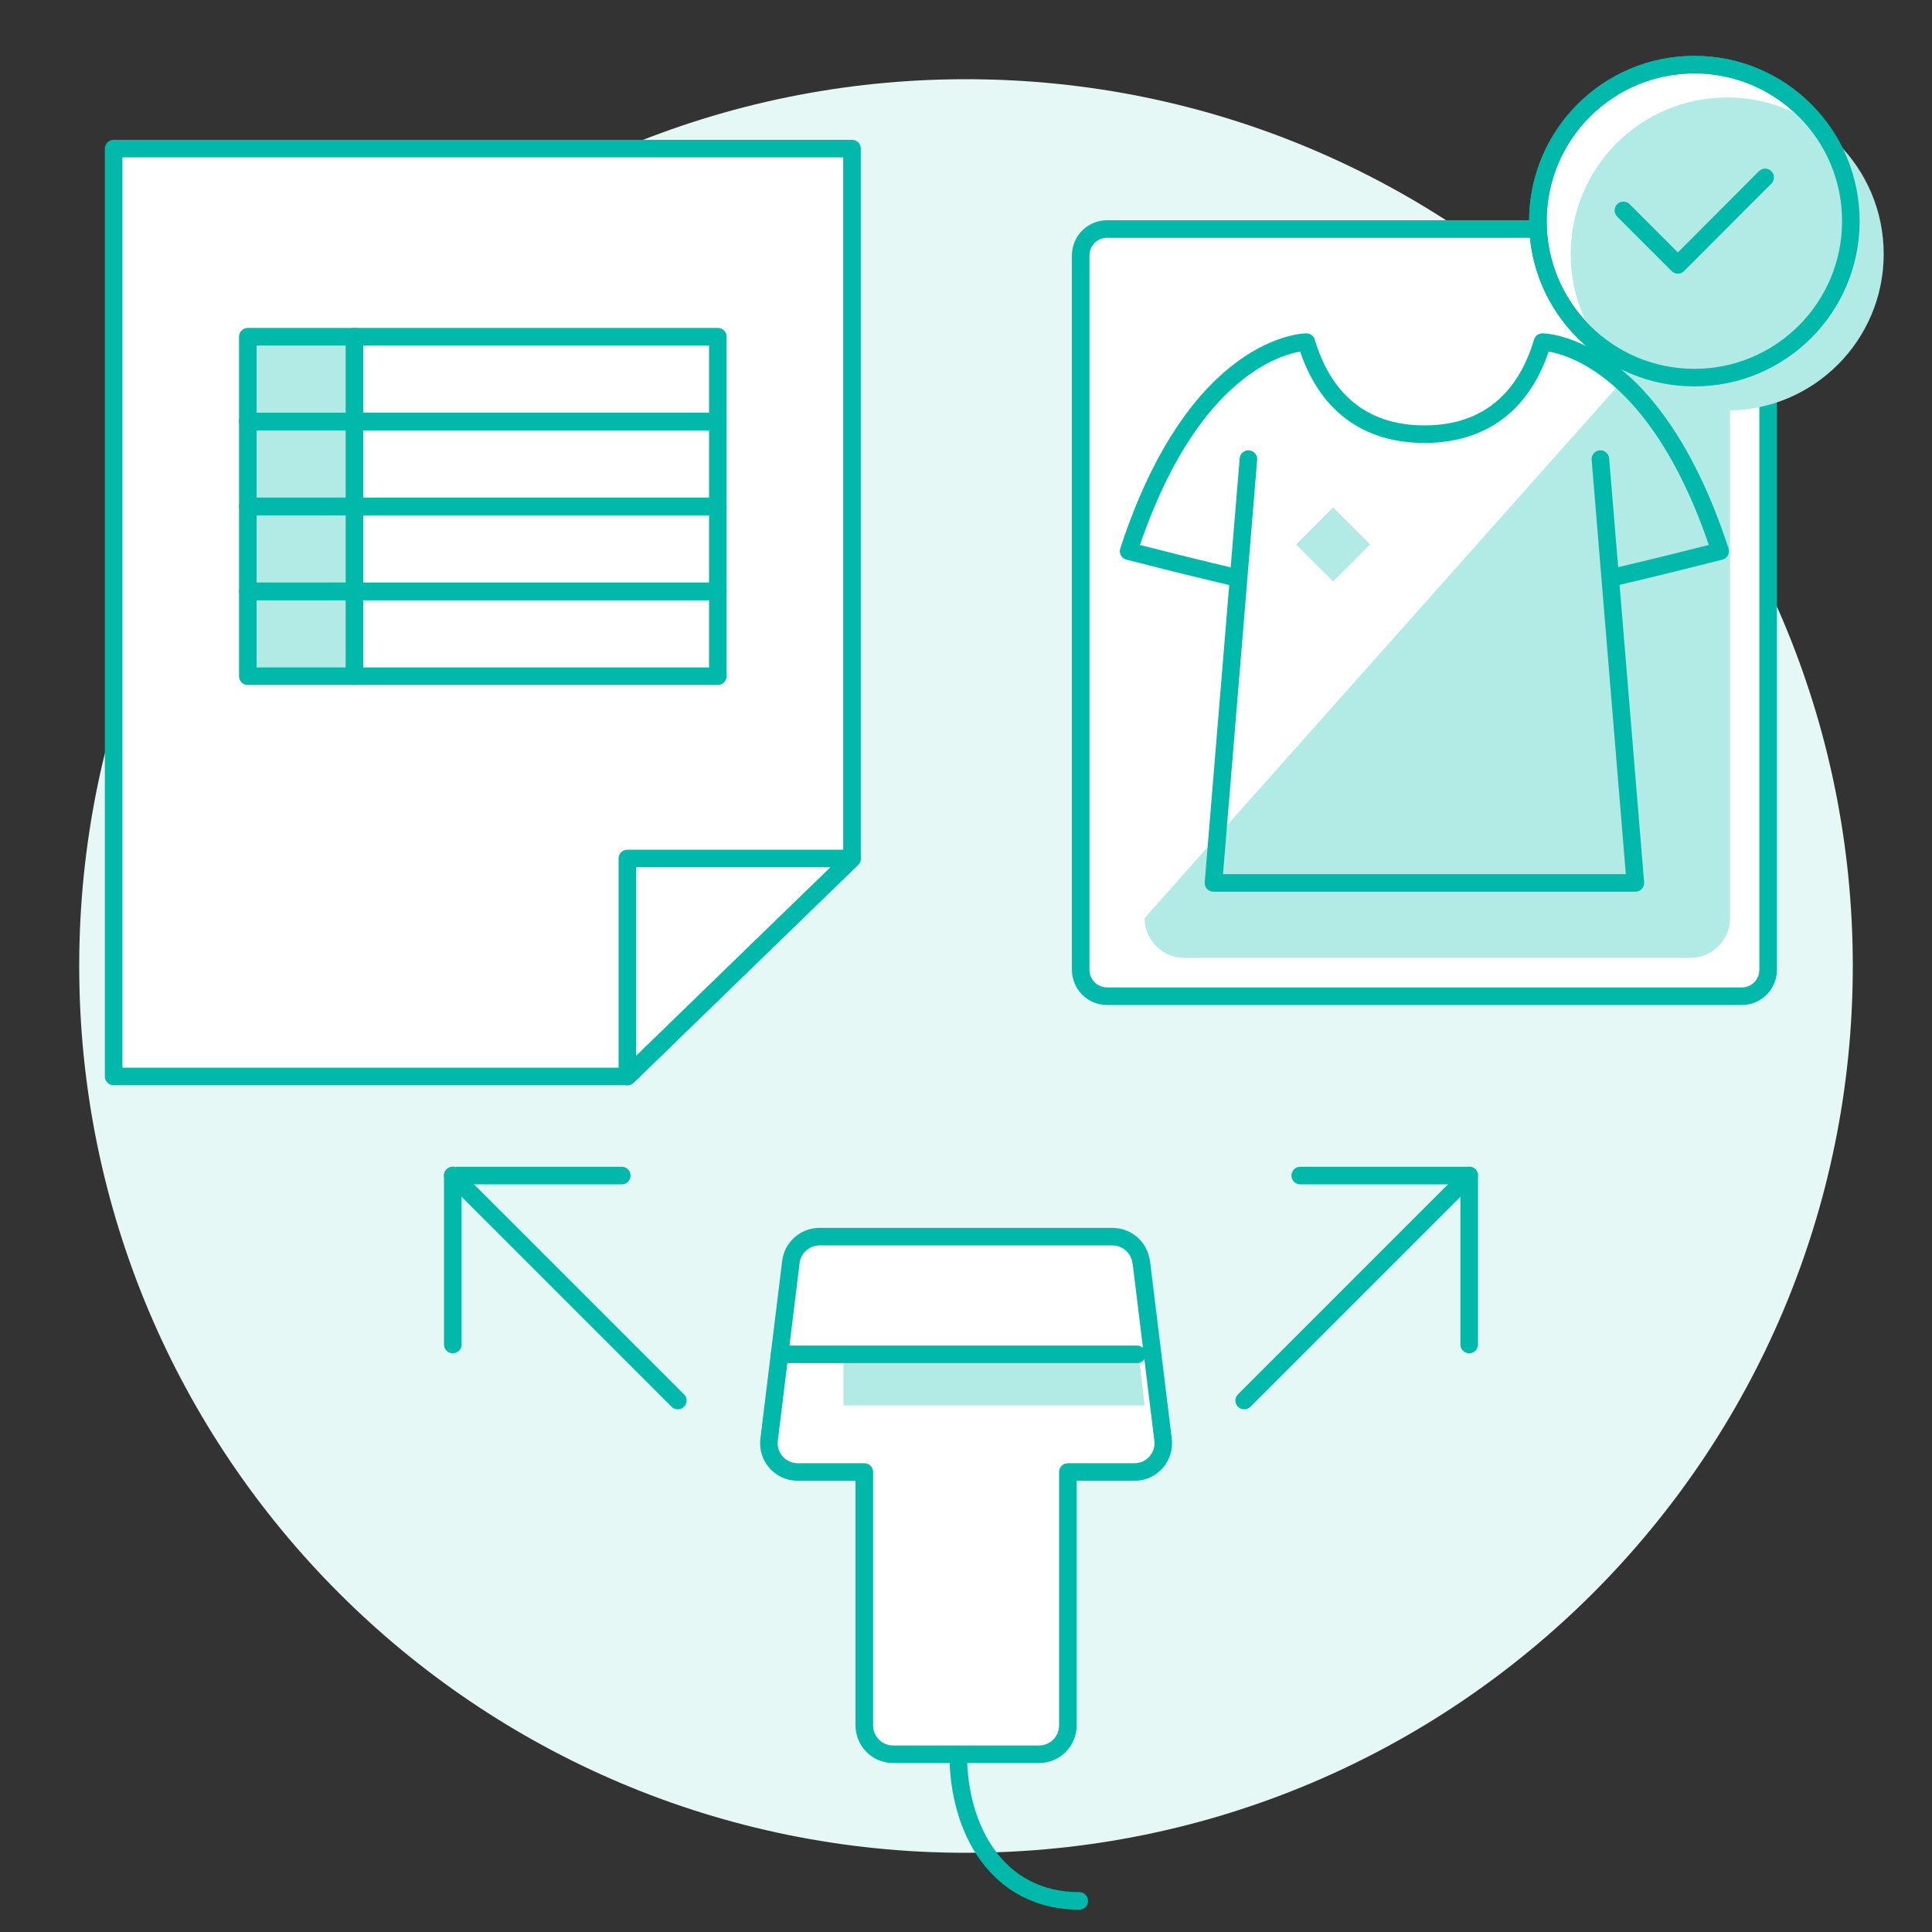
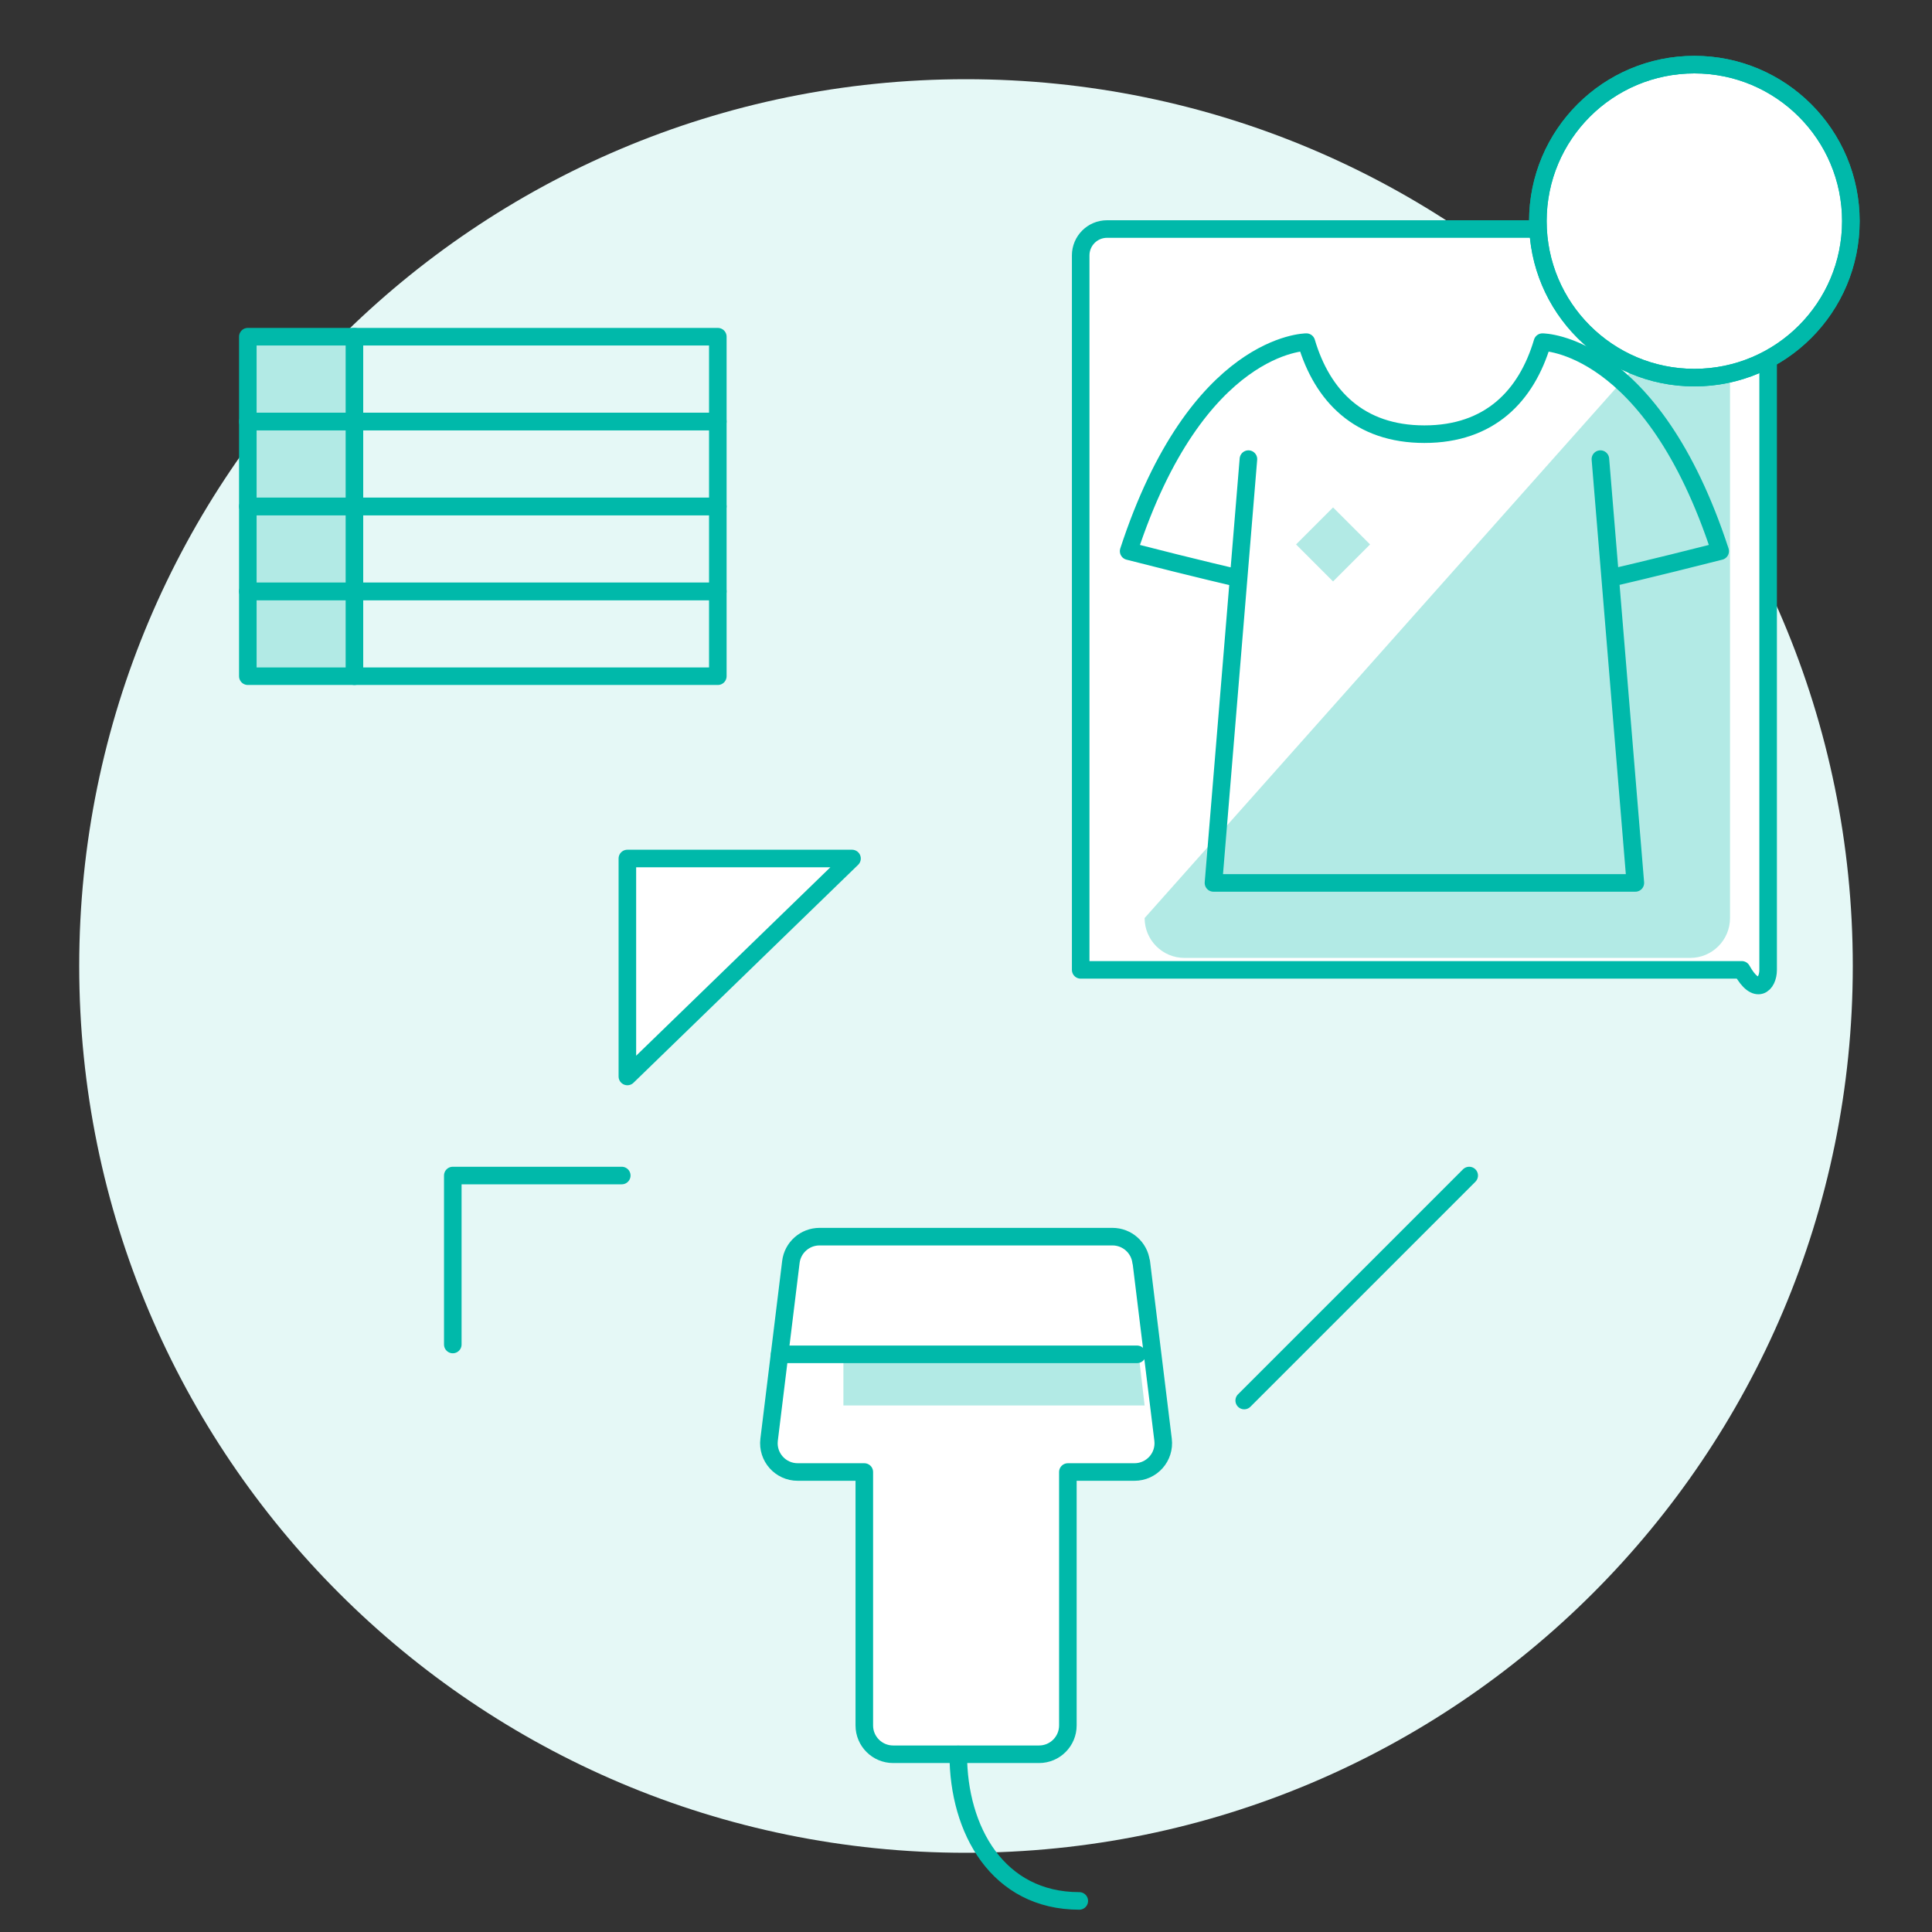
<svg xmlns="http://www.w3.org/2000/svg" width="110" height="110" viewBox="0 0 110 110" fill="none">
  <rect x="0" y="0" width="110" height="110" fill="#333333" stroke="none" />
  <path d="M55 105.49C82.885 105.49 105.49 82.885 105.49 55C105.49 27.115 82.885 4.51 55 4.51C27.115 4.51 4.51 27.115 4.51 55C4.51 82.885 27.115 105.49 55 105.49Z" fill="#E5F8F6" />
  <path d="M64.97 71.85C64.87 71.03 64.17 70.41 63.34 70.41H46.66C45.83 70.41 45.13 71.03 45.03 71.85L43.79 81.97C43.67 82.95 44.43 83.81 45.42 83.81H49.21V98.24C49.21 99.15 49.95 99.88 50.85 99.88H59.16C60.07 99.88 60.8 99.14 60.8 98.24V83.81H64.59C65.58 83.81 66.34 82.95 66.22 81.97L64.98 71.85H64.97Z" fill="white" stroke="#00B9AA" stroke-linecap="round" stroke-linejoin="round" />
  <path d="M65.17 80.02H48.02V77.11H64.83L65.17 80.02Z" fill="#B2EAE5" />
  <path d="M44.39 77.11H64.74" stroke="#00B9AA" stroke-linecap="round" stroke-linejoin="round" />
  <path d="M54.56 99.89C54.56 104.19 56.81 108.23 61.45 108.23" stroke="#00B9AA" stroke-linecap="round" stroke-linejoin="round" />
-   <path d="M35.72 61.29H6.47V8.46H48.51V48.88L35.72 61.29Z" fill="white" stroke="#00B9AA" stroke-linecap="round" stroke-linejoin="round" />
  <path d="M35.72 61.29V48.88H48.51L35.72 61.29Z" fill="white" stroke="#00B9AA" stroke-linecap="round" stroke-linejoin="round" />
  <path d="M20.18 38.5H14.11V19.17H15.21H20.18V38.5Z" fill="#B2EAE5" />
  <path d="M20.18 19.17V38.5" stroke="#00B9AA" stroke-linecap="round" stroke-linejoin="round" />
  <path d="M40.87 24H14.11V19.17H18.96H40.87V24Z" stroke="#00B9AA" stroke-linecap="round" stroke-linejoin="round" />
  <path d="M40.87 24H14.11V28.83H40.87V24Z" stroke="#00B9AA" stroke-linecap="round" stroke-linejoin="round" />
  <path d="M40.87 28.84H14.11V33.67H40.87V28.84Z" stroke="#00B9AA" stroke-linecap="round" stroke-linejoin="round" />
  <path d="M40.87 33.67H14.11V38.5H40.87V33.67Z" stroke="#00B9AA" stroke-linecap="round" stroke-linejoin="round" />
-   <path d="M99.17 13.04H63.03C62.202 13.04 61.53 13.712 61.53 14.54V55.22C61.53 56.048 62.202 56.72 63.03 56.72H99.17C99.999 56.72 100.67 56.048 100.67 55.22V14.54C100.67 13.712 99.999 13.04 99.17 13.04Z" fill="white" stroke="#00B9AA" stroke-linecap="round" stroke-linejoin="round" />
+   <path d="M99.17 13.04H63.03C62.202 13.04 61.53 13.712 61.53 14.54V55.22H99.17C99.999 56.72 100.67 56.048 100.67 55.22V14.54C100.67 13.712 99.999 13.04 99.17 13.04Z" fill="white" stroke="#00B9AA" stroke-linecap="round" stroke-linejoin="round" />
  <path d="M96.23 17.36C97.48 17.36 98.5 18.37 98.5 19.63V52.27C98.5 53.52 97.49 54.54 96.23 54.54H67.44C66.19 54.54 65.17 53.53 65.17 52.27L96.22 17.36H96.23Z" fill="#B2EAE5" />
  <path d="M70.52 32.92C70.52 32.92 68.31 32.42 64.26 31.38C68.15 19.48 74.38 19.48 74.38 19.48C75.29 22.55 77.39 24.72 81.1 24.72C84.81 24.72 86.91 22.55 87.82 19.48C87.82 19.48 94.05 19.48 97.94 31.38C93.89 32.41 91.68 32.91 91.68 32.91L91.12 26.14L93.11 50.27H81.1H69.09L71.08 26.14" stroke="#00B9AA" stroke-linecap="round" stroke-linejoin="round" />
  <path d="M78.006 30.998L75.899 28.891L73.792 30.998L75.898 33.105L78.006 30.998Z" fill="#B2EAE5" />
  <path d="M25.78 76.55V66.93H35.4" stroke="#00B9AA" stroke-linecap="round" stroke-linejoin="round" />
-   <path d="M38.59 79.74L25.78 66.93" stroke="#00B9AA" stroke-linecap="round" stroke-linejoin="round" />
-   <path d="M83.65 76.55V66.93H74.03" stroke="#00B9AA" stroke-linecap="round" stroke-linejoin="round" />
  <path d="M70.84 79.74L83.65 66.93" stroke="#00B9AA" stroke-linecap="round" stroke-linejoin="round" />
  <path d="M96.47 21.5C101.391 21.5 105.38 17.511 105.38 12.59C105.38 7.669 101.391 3.68 96.47 3.68C91.549 3.68 87.56 7.669 87.56 12.59C87.56 17.511 91.549 21.5 96.47 21.5Z" fill="white" stroke="#00B9AA" stroke-linecap="round" stroke-linejoin="round" />
-   <path d="M98.34 23.37C103.261 23.37 107.25 19.381 107.25 14.46C107.25 9.539 103.261 5.55 98.34 5.55C93.419 5.55 89.43 9.539 89.43 14.46C89.43 19.381 93.419 23.37 98.34 23.37Z" fill="#B2EAE5" />
  <path d="M96.47 21.5C101.391 21.5 105.38 17.511 105.38 12.59C105.38 7.669 101.391 3.68 96.47 3.68C91.549 3.68 87.56 7.669 87.56 12.59C87.56 17.511 91.549 21.5 96.47 21.5Z" stroke="#00B9AA" stroke-linecap="round" stroke-linejoin="round" />
-   <path d="M92.43 11.98L95.53 15.08L100.5 10.1" stroke="#00B9AA" stroke-linecap="round" stroke-linejoin="round" />
</svg>